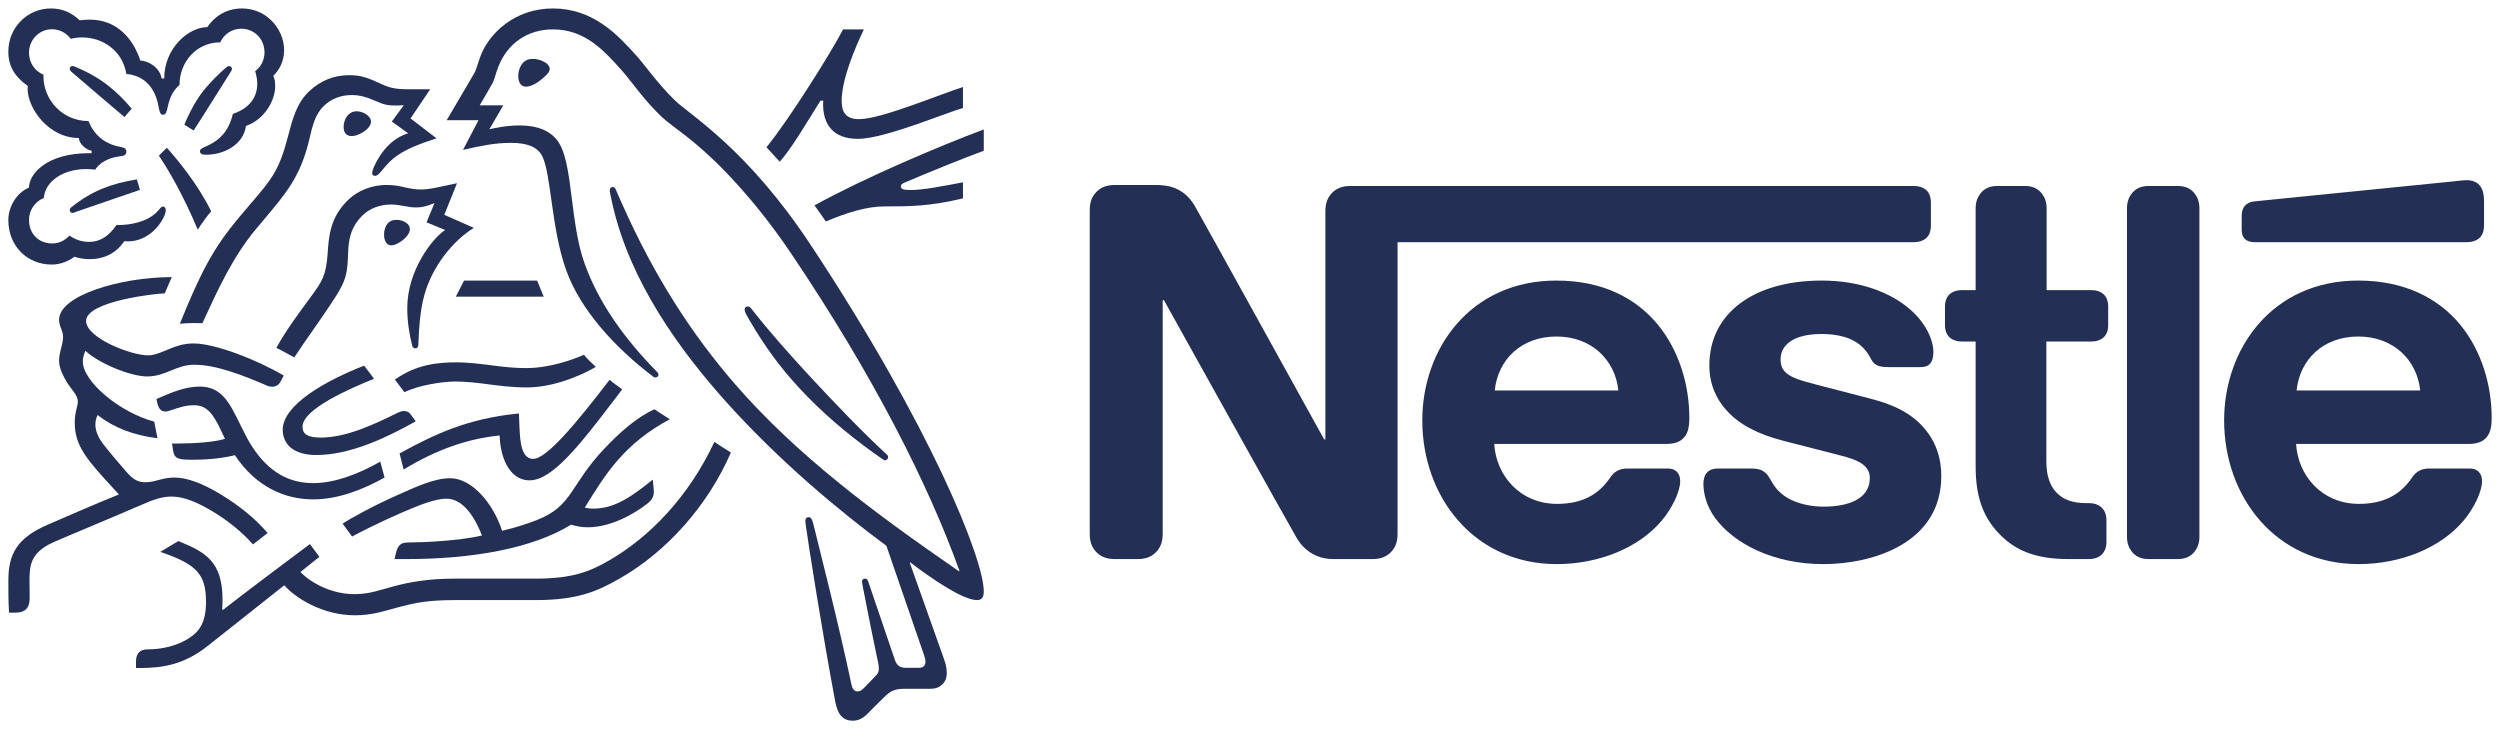
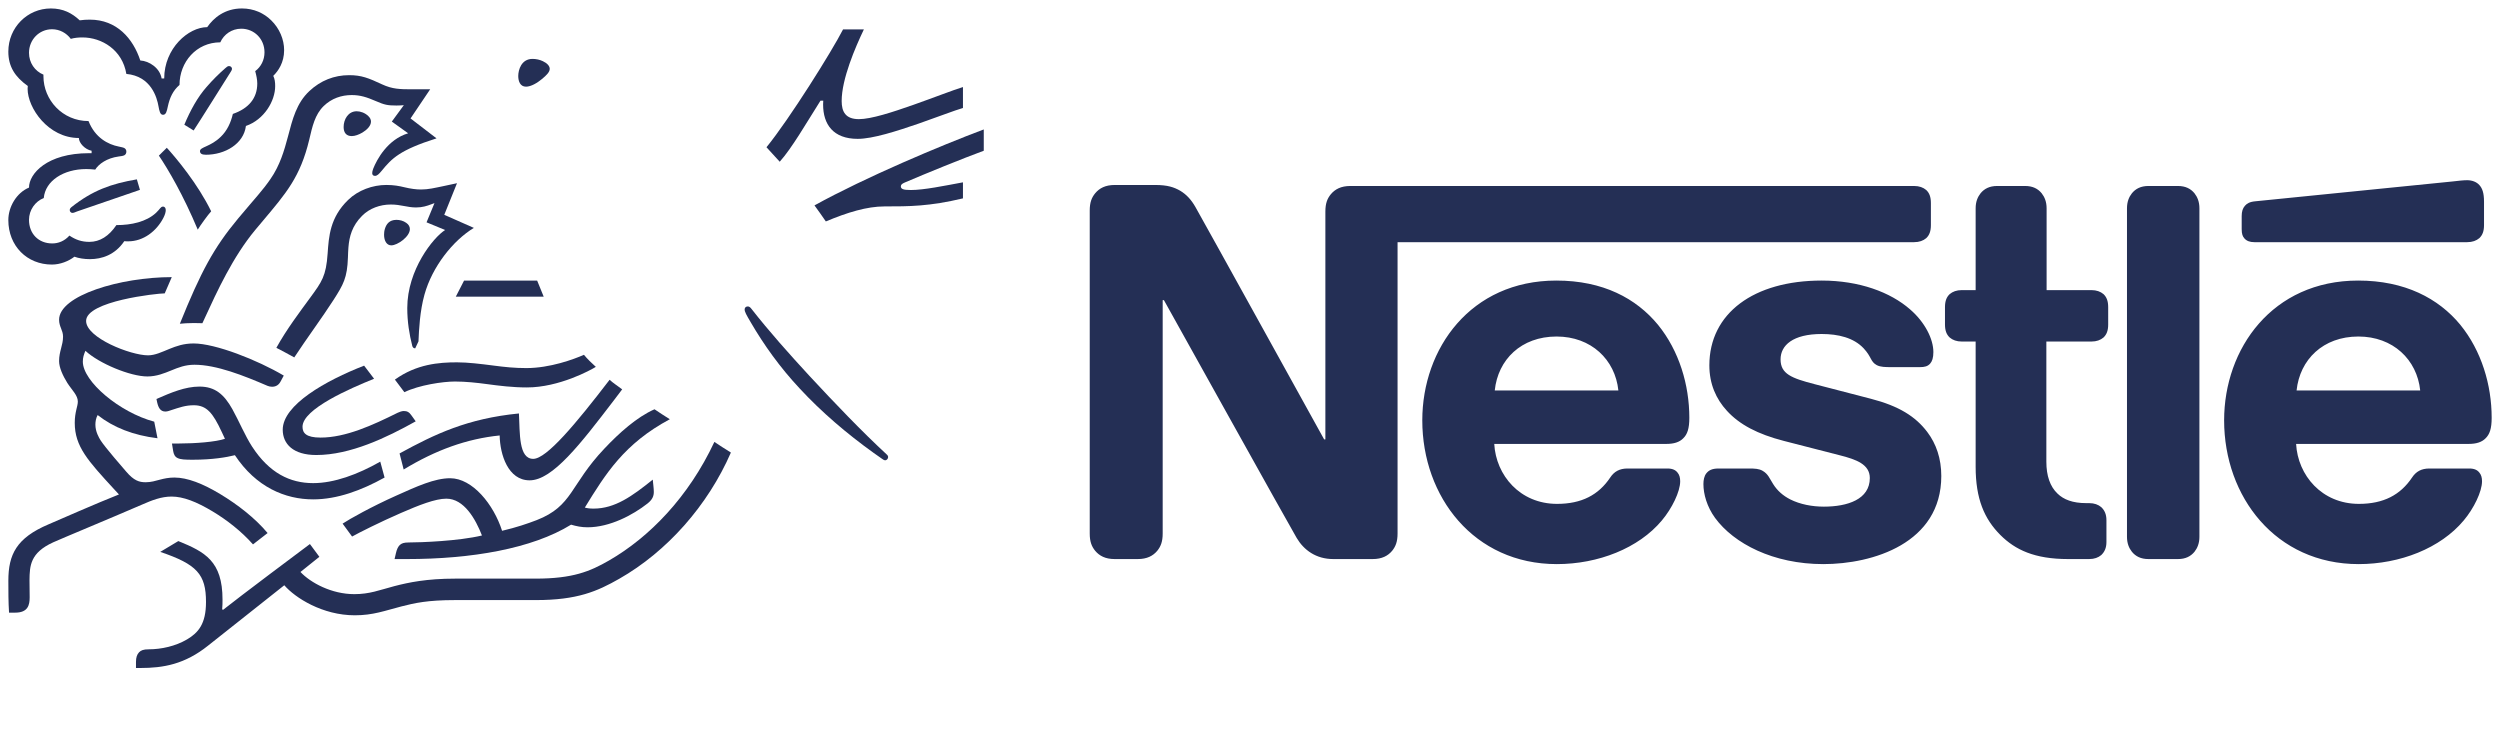
<svg xmlns="http://www.w3.org/2000/svg" width="120" height="35" viewBox="0 0 120 35" fill="none">
  <g clip-path="url(#clip0_49_9207)">
    <mask id="mask0_49_9207" style="mask-type:luminance" maskUnits="userSpaceOnUse" x="-358" y="-24" width="504" height="630">
      <path d="M-357.199 605.206H145.824V-23.786H-357.199V605.206Z" fill="white" />
    </mask>
    <g mask="url(#mask0_49_9207)">
      <path d="M63.879 9.325C63.712 9.529 63.618 9.758 63.618 10.156V21.091H63.559C63.559 21.091 57.66 10.42 57.375 9.927C57.173 9.577 56.948 9.336 56.651 9.156C56.354 8.987 56.046 8.879 55.453 8.879H53.507C53.055 8.879 52.771 9.035 52.569 9.277C52.402 9.481 52.307 9.71 52.307 10.107V25.607C52.307 26.005 52.402 26.234 52.569 26.439C52.771 26.679 53.055 26.835 53.507 26.835H54.61C55.061 26.835 55.346 26.679 55.548 26.439C55.714 26.234 55.809 26.005 55.809 25.607V14.407H55.868C55.868 14.407 61.992 25.414 62.242 25.824C62.586 26.402 63.167 26.835 63.998 26.835H65.885C66.336 26.835 66.621 26.679 66.823 26.439C66.988 26.234 67.083 26.005 67.083 25.607V11.624H91.876C92.126 11.624 92.315 11.553 92.458 11.432C92.612 11.287 92.683 11.095 92.683 10.806V9.746C92.683 9.457 92.612 9.264 92.458 9.12C92.315 8.999 92.126 8.927 91.876 8.927H64.817C64.366 8.927 64.081 9.084 63.879 9.325ZM74.703 13.467C70.585 13.467 68.27 16.732 68.27 20.176C68.27 23.849 70.751 27.077 74.727 27.077C76.709 27.077 78.655 26.318 79.77 24.981C80.257 24.403 80.649 23.596 80.649 23.102C80.649 22.933 80.613 22.789 80.519 22.681C80.424 22.561 80.281 22.488 80.032 22.488H78.121C77.741 22.488 77.48 22.632 77.29 22.922C76.732 23.753 75.925 24.186 74.738 24.186C72.958 24.186 71.807 22.813 71.724 21.308H79.985C80.352 21.308 80.613 21.223 80.791 21.043C80.993 20.85 81.088 20.573 81.088 20.055C81.088 18.478 80.601 16.84 79.581 15.587C78.536 14.322 76.946 13.467 74.703 13.467ZM87.437 13.467C84.186 13.467 82.049 15.033 82.049 17.538C82.049 18.429 82.37 19.152 82.892 19.718C83.498 20.381 84.364 20.838 85.622 21.163L88.339 21.861C89.087 22.054 89.751 22.283 89.751 22.945C89.751 23.97 88.683 24.319 87.544 24.319C86.986 24.319 86.405 24.21 85.93 23.97C85.597 23.8 85.313 23.56 85.111 23.235C84.933 22.957 84.874 22.753 84.601 22.596C84.434 22.5 84.233 22.488 83.96 22.488H82.488C82.168 22.488 82.014 22.584 81.907 22.717C81.8 22.849 81.764 23.042 81.764 23.235C81.764 23.716 81.931 24.319 82.323 24.86C83.224 26.089 85.111 27.077 87.52 27.077C89.894 27.077 93.182 26.077 93.182 22.849C93.182 22.019 92.944 21.308 92.505 20.73C91.947 19.995 91.153 19.489 89.799 19.14L87.106 18.441C85.989 18.152 85.467 17.948 85.467 17.249C85.467 16.575 86.061 16.032 87.437 16.032C88.244 16.032 88.98 16.213 89.455 16.72C89.846 17.141 89.776 17.358 90.084 17.526C90.274 17.622 90.487 17.622 90.82 17.622H92.161C92.374 17.622 92.529 17.587 92.647 17.453C92.743 17.345 92.802 17.177 92.802 16.9C92.802 16.273 92.398 15.467 91.686 14.852C90.737 14.021 89.242 13.467 87.437 13.467ZM94.831 13.925H94.167C93.918 13.925 93.728 13.997 93.586 14.117C93.431 14.262 93.359 14.455 93.359 14.744V15.575C93.359 15.864 93.431 16.056 93.586 16.201C93.728 16.322 93.918 16.394 94.167 16.394H94.831V22.404C94.831 23.945 95.247 24.908 96.018 25.68C96.73 26.39 97.656 26.835 99.27 26.835H100.278C100.528 26.835 100.717 26.764 100.86 26.643C101.014 26.498 101.109 26.305 101.109 26.017V24.969C101.109 24.68 101.014 24.488 100.86 24.343C100.717 24.222 100.528 24.15 100.278 24.15H100.136C99.495 24.15 99.056 23.982 98.76 23.692C98.404 23.355 98.225 22.837 98.225 22.163V16.394H100.386C100.635 16.394 100.825 16.322 100.967 16.201C101.121 16.056 101.193 15.864 101.193 15.575V14.744C101.193 14.455 101.121 14.262 100.967 14.117C100.825 13.997 100.635 13.925 100.386 13.925H98.237V9.999C98.237 9.686 98.142 9.457 98 9.277C97.822 9.06 97.573 8.927 97.205 8.927H95.864C95.496 8.927 95.247 9.06 95.068 9.277C94.926 9.457 94.831 9.686 94.831 9.999V13.925ZM102.095 25.764C102.095 26.077 102.189 26.305 102.332 26.486C102.51 26.703 102.759 26.835 103.127 26.835H104.539C104.907 26.835 105.156 26.703 105.335 26.486C105.477 26.305 105.572 26.077 105.572 25.764V10C105.572 9.686 105.477 9.458 105.335 9.277C105.156 9.06 104.907 8.927 104.539 8.927H103.127C102.759 8.927 102.51 9.06 102.332 9.277C102.189 9.458 102.095 9.686 102.095 10V25.764ZM71.748 18.742C71.901 17.261 73.017 16.153 74.715 16.153C76.377 16.153 77.527 17.261 77.682 18.742H71.748ZM118.425 11.624C118.674 11.624 118.864 11.553 119.006 11.432C119.161 11.287 119.233 11.095 119.233 10.806V9.686C119.233 9.252 119.149 9.035 119.006 8.879C118.876 8.734 118.662 8.65 118.425 8.65C118.235 8.65 118.046 8.674 117.725 8.71L108.254 9.662C107.981 9.686 107.851 9.77 107.756 9.878C107.649 9.999 107.601 10.156 107.601 10.373V10.998C107.601 11.24 107.649 11.348 107.732 11.444C107.838 11.565 107.993 11.624 108.207 11.624H118.425ZM113.191 13.467C109.073 13.467 106.758 16.732 106.758 20.176C106.758 23.849 109.239 27.077 113.215 27.077C115.197 27.077 117.143 26.318 118.259 24.981C118.746 24.403 119.137 23.596 119.137 23.102C119.137 22.933 119.101 22.789 119.006 22.681C118.912 22.561 118.769 22.488 118.52 22.488H116.609C116.229 22.488 115.969 22.632 115.778 22.922C115.221 23.753 114.413 24.186 113.227 24.186C111.446 24.186 110.295 22.813 110.213 21.308H118.497C118.864 21.308 119.126 21.223 119.303 21.043C119.505 20.85 119.6 20.573 119.6 20.055C119.6 18.478 119.113 16.84 118.093 15.587C117.048 14.322 115.434 13.467 113.191 13.467ZM110.236 18.742C110.391 17.261 111.506 16.153 113.203 16.153C114.865 16.153 116.016 17.261 116.17 18.742H110.236Z" fill="#242F55" />
-       <path d="M38.922 11.769C35.85 7.118 33.15 5.551 32.391 4.814C31.556 4.001 30.921 3.079 30.516 2.635C29.616 1.638 28.451 0.406 26.536 0.406C24.686 0.406 23.464 1.629 23.067 2.686C22.952 2.987 22.861 3.356 22.779 3.49C22.597 3.792 21.78 5.208 21.441 5.769H22.969L22.225 7.193C23.092 7.001 23.711 6.858 24.537 6.858C25.272 6.858 25.8 7.035 26.032 7.503C26.462 8.375 26.462 11.014 27.188 13.001C27.865 14.868 29.517 16.696 31.375 18.095C31.399 18.111 31.424 18.12 31.457 18.12C31.548 18.12 31.606 18.053 31.606 17.986C31.606 17.936 31.589 17.902 31.548 17.861C29.995 16.285 28.732 14.542 28.055 12.632C27.386 10.772 27.494 8.157 26.907 6.992C26.519 6.221 25.694 6.021 24.933 6.021C24.323 6.021 23.753 6.146 23.489 6.204L24.157 5.056H23.026C23.266 4.63 23.513 4.235 23.637 4.001C23.744 3.799 23.786 3.548 23.918 3.205C24.347 2.107 25.297 1.411 26.536 1.411C28.088 1.411 28.996 2.425 29.896 3.439C30.309 3.909 30.986 4.889 31.771 5.618C32.307 6.121 33.332 6.682 34.909 8.334C35.817 9.289 36.874 10.529 37.989 12.188C41.978 18.111 44.595 23.332 46.056 27.405L46.032 27.422C41.846 24.539 38.22 21.815 35.297 18.456C33.224 16.067 31.424 13.302 29.855 9.774C29.747 9.54 29.657 9.322 29.558 9.096C29.517 9.004 29.476 8.978 29.409 8.978C29.327 8.978 29.269 9.037 29.269 9.121C29.269 9.213 29.31 9.414 29.401 9.816C30.235 13.47 32.547 16.746 35.016 19.469C37.477 22.177 40.259 24.506 42.547 26.199L44.331 31.377C44.372 31.503 44.422 31.637 44.422 31.762C44.422 31.855 44.396 31.93 44.339 31.98C44.289 32.03 44.224 32.056 44.075 32.056H43.538C43.307 32.056 43.216 32.022 43.133 31.955C43.051 31.888 42.993 31.787 42.952 31.67C42.795 31.184 41.853 28.46 41.672 27.907C41.639 27.807 41.581 27.773 41.515 27.773C41.433 27.773 41.375 27.841 41.375 27.916C41.375 27.983 41.399 28.058 41.441 28.293C41.68 29.533 41.961 30.924 42.076 31.453C42.126 31.695 42.184 31.922 42.184 32.089C42.184 32.239 42.151 32.324 42.027 32.449L41.474 33.019C41.342 33.153 41.267 33.187 41.16 33.187C41.028 33.187 40.92 33.094 40.871 32.86C40.243 29.885 39.294 26.199 39.046 25.175C38.988 24.95 38.947 24.824 38.815 24.824C38.699 24.824 38.658 24.907 38.658 25.008C38.658 25.083 38.674 25.175 38.682 25.243C38.831 26.299 39.434 30.145 40.086 33.656C40.202 34.259 40.425 34.594 40.937 34.594C41.169 34.594 41.391 34.502 41.597 34.301C41.936 33.957 42.035 33.865 42.44 33.463C42.729 33.178 42.927 33.061 43.422 33.061H44.645C44.934 33.061 45.09 32.986 45.231 32.851C45.363 32.726 45.445 32.55 45.445 32.298C45.445 32.039 45.38 31.83 45.289 31.569C44.975 30.715 43.967 27.824 43.67 27.011L43.695 26.994C44.727 27.79 46.23 28.804 46.891 28.804C47.097 28.804 47.221 28.712 47.221 28.385C47.221 26.844 44.694 20.5 38.922 11.769Z" fill="#242F55" />
      <path d="M10.574 2.032C10.747 1.646 11.127 1.378 11.581 1.378C12.2 1.378 12.696 1.865 12.696 2.51C12.696 2.886 12.523 3.214 12.25 3.414C12.308 3.633 12.349 3.825 12.349 4.009C12.349 4.713 11.936 5.207 11.177 5.468C11.078 5.894 10.896 6.28 10.598 6.565C10.103 7.051 9.599 7.051 9.599 7.252C9.599 7.362 9.674 7.428 9.88 7.428C10.797 7.428 11.697 6.909 11.804 6.046C12.68 5.744 13.208 4.847 13.208 4.136C13.208 3.95 13.191 3.792 13.117 3.641C13.357 3.406 13.638 3.004 13.638 2.409C13.638 1.889 13.414 1.362 13.018 0.976C12.671 0.632 12.184 0.406 11.614 0.406C10.788 0.406 10.252 0.859 9.946 1.303C9.046 1.303 7.882 2.317 7.882 3.767H7.758C7.675 3.264 7.164 2.928 6.734 2.903C6.387 1.847 5.603 0.943 4.314 0.943C4.166 0.943 3.984 0.951 3.827 0.976C3.448 0.624 3.027 0.406 2.44 0.406C1.317 0.406 0.4 1.32 0.4 2.476C0.4 3.197 0.722 3.691 1.334 4.127C1.334 4.127 1.325 4.219 1.325 4.261C1.325 5.183 2.316 6.624 3.786 6.624C3.786 6.858 4.075 7.177 4.397 7.235V7.353H4.273C2.25 7.353 1.392 8.342 1.392 9.004C0.789 9.255 0.4 9.934 0.4 10.562C0.4 11.81 1.301 12.699 2.49 12.699C2.886 12.699 3.291 12.54 3.572 12.322C3.778 12.397 4.042 12.439 4.314 12.439C4.884 12.439 5.52 12.238 5.966 11.576C6.032 11.584 6.09 11.584 6.156 11.584C6.883 11.584 7.51 11.098 7.841 10.461C7.923 10.303 7.956 10.177 7.956 10.084C7.956 9.993 7.915 9.917 7.824 9.917C7.708 9.917 7.692 10.026 7.486 10.219C7.023 10.646 6.312 10.805 5.586 10.805C5.231 11.334 4.794 11.61 4.29 11.61C3.918 11.61 3.63 11.509 3.332 11.308C3.092 11.576 2.795 11.685 2.506 11.685C1.854 11.685 1.392 11.224 1.392 10.553C1.392 10.084 1.688 9.666 2.101 9.506C2.175 8.677 3.051 8.115 4.141 8.115C4.281 8.115 4.422 8.124 4.571 8.141C4.735 7.873 5.132 7.588 5.693 7.512C5.809 7.496 5.899 7.487 5.966 7.454C6.032 7.42 6.065 7.353 6.065 7.277C6.065 7.211 6.04 7.152 5.974 7.11C5.916 7.077 5.817 7.06 5.702 7.035C5.181 6.934 4.562 6.607 4.249 5.811C3.001 5.811 2.085 4.797 2.085 3.658V3.583C1.672 3.414 1.392 3.012 1.392 2.535C1.392 1.906 1.879 1.404 2.498 1.404C2.869 1.404 3.191 1.588 3.398 1.865C3.572 1.814 3.769 1.797 3.959 1.797C4.884 1.797 5.875 2.392 6.065 3.548C7.254 3.658 7.535 4.68 7.609 5.108C7.65 5.325 7.683 5.51 7.824 5.51C7.973 5.51 8.005 5.341 8.055 5.115C8.146 4.689 8.303 4.345 8.617 4.077C8.617 2.978 9.426 2.032 10.574 2.032Z" fill="#242F55" />
      <path d="M12.977 8.601C12.588 9.163 12.308 9.439 11.424 10.495C10.26 11.895 9.649 13.026 8.633 15.54C8.798 15.523 9.038 15.506 9.302 15.506C9.434 15.506 9.541 15.506 9.715 15.514L9.839 15.246C10.409 14.006 11.176 12.33 12.25 11.039L12.622 10.596C13.728 9.28 14.413 8.5 14.843 6.707C14.992 6.071 15.115 5.501 15.537 5.09C15.916 4.721 16.395 4.563 16.882 4.563C17.295 4.563 17.602 4.663 18.047 4.855C18.452 5.031 18.6 5.065 19.029 5.065C19.178 5.065 19.285 5.057 19.384 5.048L18.807 5.836L19.591 6.398C18.608 6.69 18.088 7.655 17.914 8.098C17.881 8.191 17.866 8.249 17.866 8.308C17.866 8.376 17.898 8.442 17.998 8.442C18.104 8.442 18.187 8.359 18.327 8.191C18.807 7.604 19.187 7.201 20.953 6.641L19.706 5.685L20.648 4.286H19.765C19.203 4.286 18.831 4.278 18.344 4.051C17.683 3.742 17.345 3.608 16.759 3.608C16.041 3.608 15.388 3.867 14.851 4.37C14.232 4.948 14.041 5.719 13.819 6.566C13.645 7.219 13.439 7.94 12.977 8.601Z" fill="#242F55" />
-       <path d="M14.876 14.307C14.405 14.953 13.761 15.798 13.265 16.695C13.422 16.771 13.943 17.056 14.125 17.156C14.694 16.285 15.487 15.213 16.007 14.4C16.478 13.662 16.668 13.344 16.701 12.355C16.709 12.188 16.709 12.028 16.725 11.869C16.766 11.358 16.899 10.838 17.378 10.361C17.733 10 18.245 9.817 18.757 9.817C19.253 9.817 19.541 9.958 19.971 9.958C20.276 9.958 20.499 9.883 20.697 9.808L20.855 9.749L20.474 10.672L21.366 11.04C20.797 11.4 19.549 12.95 19.549 14.785C19.549 15.448 19.649 16.059 19.789 16.603C19.806 16.662 19.839 16.721 19.93 16.721C20.012 16.721 20.07 16.671 20.078 16.578L20.087 16.386C20.111 15.824 20.152 14.937 20.375 14.14C20.747 12.799 21.746 11.542 22.745 10.939L21.325 10.311L21.936 8.794L21.268 8.937C20.863 9.02 20.565 9.096 20.21 9.096C19.979 9.096 19.715 9.062 19.401 8.986C19.162 8.928 18.905 8.878 18.543 8.878C17.89 8.878 17.188 9.129 16.709 9.598C15.834 10.445 15.784 11.358 15.726 12.171C15.652 13.252 15.454 13.52 14.876 14.307Z" fill="#242F55" />
+       <path d="M14.876 14.307C14.405 14.953 13.761 15.798 13.265 16.695C13.422 16.771 13.943 17.056 14.125 17.156C14.694 16.285 15.487 15.213 16.007 14.4C16.478 13.662 16.668 13.344 16.701 12.355C16.709 12.188 16.709 12.028 16.725 11.869C16.766 11.358 16.899 10.838 17.378 10.361C17.733 10 18.245 9.817 18.757 9.817C19.253 9.817 19.541 9.958 19.971 9.958C20.276 9.958 20.499 9.883 20.697 9.808L20.855 9.749L20.474 10.672L21.366 11.04C20.797 11.4 19.549 12.95 19.549 14.785C19.549 15.448 19.649 16.059 19.789 16.603C19.806 16.662 19.839 16.721 19.93 16.721L20.087 16.386C20.111 15.824 20.152 14.937 20.375 14.14C20.747 12.799 21.746 11.542 22.745 10.939L21.325 10.311L21.936 8.794L21.268 8.937C20.863 9.02 20.565 9.096 20.21 9.096C19.979 9.096 19.715 9.062 19.401 8.986C19.162 8.928 18.905 8.878 18.543 8.878C17.89 8.878 17.188 9.129 16.709 9.598C15.834 10.445 15.784 11.358 15.726 12.171C15.652 13.252 15.454 13.52 14.876 14.307Z" fill="#242F55" />
      <path d="M36.065 14.819C36.007 14.744 35.957 14.709 35.892 14.709C35.792 14.709 35.743 14.777 35.743 14.852C35.743 14.97 35.825 15.112 36.032 15.465C36.66 16.545 37.436 17.634 38.394 18.657C39.426 19.771 40.639 20.81 41.936 21.74L42.341 22.025C42.399 22.068 42.44 22.093 42.489 22.093C42.572 22.093 42.63 22.009 42.63 21.942C42.63 21.9 42.613 21.857 42.563 21.815C41.358 20.701 40.061 19.344 38.848 18.037C37.898 17.006 36.924 15.917 36.065 14.819Z" fill="#242F55" />
      <path d="M9.492 11.023C9.616 10.814 9.987 10.303 10.136 10.143C9.5 8.836 8.46 7.588 8.006 7.093L7.626 7.47C8.064 8.115 8.798 9.364 9.492 11.023Z" fill="#242F55" />
-       <path d="M3.439 3.456C3.364 3.389 3.349 3.347 3.349 3.297C3.349 3.239 3.39 3.171 3.481 3.171C3.513 3.171 3.546 3.18 3.588 3.197C4.199 3.448 4.719 3.741 5.182 4.102C5.57 4.403 5.95 4.772 6.321 5.216L5.974 5.618C5.545 5.257 4.158 4.077 3.439 3.456Z" fill="#242F55" />
      <path d="M9.294 6.263L8.848 5.987C9.137 5.291 9.492 4.655 9.913 4.177C10.211 3.834 10.492 3.556 10.805 3.281C10.879 3.222 10.92 3.171 10.994 3.171C11.078 3.171 11.136 3.239 11.136 3.305C11.136 3.339 11.119 3.381 11.086 3.431C10.582 4.227 9.599 5.803 9.294 6.263Z" fill="#242F55" />
      <path d="M3.695 10.151C3.588 10.193 3.538 10.219 3.481 10.219C3.39 10.219 3.348 10.143 3.348 10.084C3.348 10.026 3.373 9.993 3.431 9.941C4.446 9.137 5.339 8.819 6.569 8.609L6.717 9.113L3.695 10.151Z" fill="#242F55" />
      <path d="M24.876 3.649C24.876 3.356 25.025 2.827 25.561 2.827C25.743 2.827 25.916 2.869 26.057 2.937C26.255 3.029 26.387 3.163 26.387 3.305C26.387 3.456 26.238 3.607 26.015 3.792C25.784 3.984 25.487 4.16 25.248 4.16C24.959 4.16 24.876 3.883 24.876 3.649Z" fill="#242F55" />
      <path d="M16.494 6.096C16.494 5.736 16.709 5.341 17.122 5.341C17.303 5.341 17.518 5.417 17.675 5.568C17.766 5.652 17.807 5.743 17.807 5.836C17.807 6.038 17.617 6.23 17.394 6.364C17.221 6.465 17.039 6.532 16.883 6.532C16.626 6.532 16.494 6.372 16.494 6.096Z" fill="#242F55" />
      <path d="M18.435 11.266C18.435 11.182 18.444 11.082 18.476 10.981C18.543 10.764 18.682 10.553 19.03 10.553C19.187 10.553 19.359 10.595 19.5 10.697C19.624 10.78 19.674 10.889 19.674 10.998C19.674 11.358 19.079 11.777 18.782 11.777C18.567 11.777 18.435 11.567 18.435 11.266Z" fill="#242F55" />
      <path d="M15.181 21.841C14.067 21.841 13.571 21.305 13.571 20.626C13.571 19.436 15.627 18.272 17.477 17.551L17.956 18.18C16.816 18.64 14.521 19.63 14.521 20.484C14.521 20.785 14.694 21.004 15.387 21.004C16.594 21.004 17.89 20.408 19.087 19.813C19.178 19.771 19.286 19.729 19.385 19.729C19.541 19.729 19.641 19.78 19.756 19.947L19.954 20.224C18.559 21.004 16.816 21.841 15.181 21.841Z" fill="#242F55" />
      <path d="M18.253 22.159C17.163 22.779 16.032 23.19 15.033 23.19C13.918 23.19 12.927 22.704 12.101 21.438C11.755 20.902 11.482 20.232 11.152 19.637C10.756 18.933 10.326 18.556 9.575 18.556C8.89 18.556 8.22 18.841 7.51 19.151L7.543 19.311C7.601 19.57 7.7 19.754 7.939 19.754C8.047 19.754 8.154 19.705 8.213 19.688C8.609 19.561 8.897 19.452 9.302 19.452C9.921 19.452 10.218 19.822 10.64 20.726L10.797 21.062C10.367 21.213 9.36 21.288 8.609 21.288H8.254L8.312 21.648C8.336 21.799 8.394 21.925 8.518 21.983C8.666 22.059 8.881 22.067 9.253 22.067C10.194 22.067 10.879 21.95 11.275 21.849C12.291 23.383 13.687 23.97 15.033 23.97C16.18 23.97 17.345 23.542 18.46 22.922L18.253 22.159Z" fill="#242F55" />
      <path d="M19.376 22.536L19.179 21.765C20.879 20.835 22.432 20.09 24.909 19.846C24.959 20.81 24.892 22.025 25.595 22.025C26.238 22.025 27.642 20.34 29.261 18.229C29.41 18.372 29.648 18.523 29.864 18.69L29.451 19.235C27.873 21.296 26.527 23.056 25.421 23.056C24.389 23.056 24 21.824 23.984 20.902C22.407 21.062 20.92 21.598 19.376 22.536Z" fill="#242F55" />
      <path d="M41.226 5.719C40.582 5.719 40.4 5.358 40.4 4.848C40.4 3.792 41.053 2.275 41.466 1.412H40.466C39.946 2.434 37.898 5.71 36.791 7.068L37.427 7.763C38.022 7.093 38.674 5.954 39.384 4.831H39.516C39.516 4.889 39.509 4.956 39.509 5.015C39.509 5.962 39.987 6.665 41.168 6.665C41.895 6.665 43.034 6.297 44.108 5.928C45 5.618 45.817 5.3 46.222 5.183V4.178C45.759 4.319 44.818 4.688 43.843 5.032C42.82 5.392 41.812 5.719 41.226 5.719Z" fill="#242F55" />
      <path d="M43.431 8.76C44.421 8.334 46.197 7.612 47.221 7.235V6.213C45.165 6.984 41.556 8.501 39.095 9.859C39.162 9.942 39.591 10.553 39.64 10.629C40.681 10.193 41.614 9.908 42.456 9.908C43.638 9.908 44.603 9.908 46.222 9.522V8.752C45.314 8.92 44.347 9.121 43.72 9.121C43.348 9.121 43.241 9.07 43.241 8.945C43.241 8.87 43.29 8.819 43.431 8.76Z" fill="#242F55" />
    </g>
    <path d="M22.274 13.47L21.878 14.241H26.098L25.784 13.47H22.274Z" fill="#242F55" />
    <mask id="mask1_49_9207" style="mask-type:luminance" maskUnits="userSpaceOnUse" x="-358" y="-24" width="504" height="630">
      <path d="M-357.199 605.206H145.824V-23.786H-357.199V605.206Z" fill="white" />
    </mask>
    <g mask="url(#mask1_49_9207)">
      <path d="M7.073 18.07C7.518 18.07 7.882 17.919 8.229 17.777C8.559 17.642 8.889 17.508 9.335 17.508C10.392 17.508 11.697 18.028 12.845 18.522C12.911 18.548 12.985 18.564 13.059 18.564C13.242 18.564 13.382 18.48 13.472 18.305L13.621 18.028C12.358 17.282 10.342 16.486 9.294 16.486C8.815 16.486 8.468 16.612 8.138 16.745C7.766 16.897 7.444 17.056 7.105 17.056C6.272 17.056 4.133 16.218 4.133 15.405C4.133 14.45 7.535 14.082 7.907 14.082L8.245 13.302C5.777 13.302 2.836 14.182 2.836 15.347C2.836 15.682 3.026 15.849 3.026 16.159C3.026 16.578 2.836 16.863 2.836 17.332C2.836 17.642 3.018 18.037 3.232 18.381C3.464 18.741 3.736 18.974 3.736 19.277C3.736 19.503 3.588 19.771 3.588 20.299C3.588 21.43 4.224 22.118 5.462 23.466L5.71 23.734C4.687 24.137 2.778 24.975 2.333 25.167C0.788 25.821 0.401 26.617 0.401 27.874C0.401 28.36 0.401 28.913 0.434 29.407H0.73C1.35 29.407 1.424 29.031 1.424 28.671C1.424 28.427 1.416 28.151 1.416 27.849C1.424 27.154 1.45 26.534 2.555 26.031C3.002 25.829 5.19 24.925 6.817 24.221C7.295 24.011 7.741 23.835 8.237 23.835C8.79 23.835 9.426 24.078 10.219 24.556C10.887 24.958 11.59 25.503 12.143 26.131L12.845 25.586C12.242 24.866 11.408 24.221 10.574 23.718C9.739 23.215 8.997 22.922 8.369 22.922C8.097 22.922 7.874 22.972 7.684 23.022C7.461 23.081 7.254 23.148 6.99 23.148C6.685 23.148 6.428 23.073 6.057 22.637C5.916 22.478 5.025 21.447 4.835 21.146C4.744 21.003 4.579 20.718 4.579 20.383C4.579 20.24 4.603 20.073 4.687 19.922C5.454 20.525 6.404 20.894 7.56 21.036L7.403 20.24C5.743 19.796 3.976 18.313 3.976 17.358C3.976 17.157 4.026 17.014 4.1 16.838C4.744 17.442 6.255 18.07 7.073 18.07Z" fill="#242F55" />
      <path d="M18.955 18.221C19.996 17.475 21.069 17.392 21.936 17.392C22.457 17.392 23.067 17.467 23.711 17.55C24.232 17.618 24.702 17.668 25.264 17.668C26.395 17.668 27.535 17.249 28.03 17.03C28.171 17.207 28.41 17.442 28.6 17.609C28.361 17.76 26.842 18.597 25.289 18.597C24.604 18.597 23.951 18.515 23.389 18.439C22.894 18.372 22.357 18.313 21.837 18.313C21.267 18.313 20.119 18.48 19.41 18.825L18.955 18.221Z" fill="#242F55" />
      <path d="M34.29 21.212C33.051 23.861 31.168 25.788 29.236 26.902C28.319 27.43 27.493 27.774 25.71 27.774H21.853C20.475 27.774 19.608 27.958 18.931 28.134C18.203 28.327 17.742 28.519 17.007 28.519C15.917 28.519 14.909 27.974 14.422 27.455L15.33 26.727L14.876 26.114C14.612 26.308 11.383 28.729 10.706 29.273L10.664 29.248C10.681 29.081 10.681 28.93 10.681 28.779C10.681 26.936 9.839 26.491 8.559 25.972L7.692 26.491C9.451 27.087 9.888 27.564 9.888 28.896C9.888 29.953 9.516 30.371 8.98 30.69C8.426 31.017 7.741 31.167 7.139 31.167C6.882 31.167 6.767 31.217 6.676 31.309C6.577 31.41 6.527 31.561 6.527 31.77V32.064H6.734C7.84 32.064 8.865 31.888 9.987 30.991L13.646 28.092C14.166 28.695 15.479 29.534 17.031 29.534C17.907 29.534 18.468 29.315 19.277 29.106C19.905 28.946 20.516 28.804 21.853 28.804H25.726C27.709 28.804 28.666 28.385 29.723 27.782C32.019 26.475 33.976 24.263 35.083 21.723C34.793 21.539 34.521 21.371 34.29 21.212Z" fill="#242F55" />
      <path d="M28.072 24.363C29.071 22.737 29.962 21.296 32.151 20.123C31.919 19.981 31.59 19.763 31.416 19.645C30.565 20.023 29.724 20.776 29.005 21.539C27.354 23.282 27.502 24.287 25.76 24.966C25.322 25.134 24.785 25.318 24.1 25.478C23.695 24.212 22.68 22.955 21.606 22.955C20.863 22.955 20.004 23.348 19.013 23.793C17.849 24.313 16.784 24.908 16.445 25.134L16.9 25.754C17.246 25.561 18.245 25.058 19.244 24.623C20.111 24.245 20.896 23.936 21.424 23.936C22.275 23.936 22.828 24.916 23.134 25.703C22.019 25.972 20.186 26.038 19.633 26.038C19.376 26.038 19.286 26.08 19.195 26.156C19.112 26.231 19.046 26.365 19.005 26.55L18.939 26.835H19.533C22.622 26.835 25.537 26.341 27.411 25.184C27.676 25.26 27.907 25.31 28.204 25.31C29.277 25.31 30.384 24.715 31.078 24.17C31.325 23.977 31.383 23.801 31.383 23.609C31.383 23.517 31.374 23.433 31.366 23.348L31.333 23.022C30.343 23.818 29.517 24.413 28.493 24.413C28.311 24.413 28.179 24.396 28.072 24.363Z" fill="#242F55" />
    </g>
  </g>
  <defs>
    <clipPath id="clip0_49_9207">
      <rect width="120" height="35" fill="white" />
    </clipPath>
  </defs>
</svg>